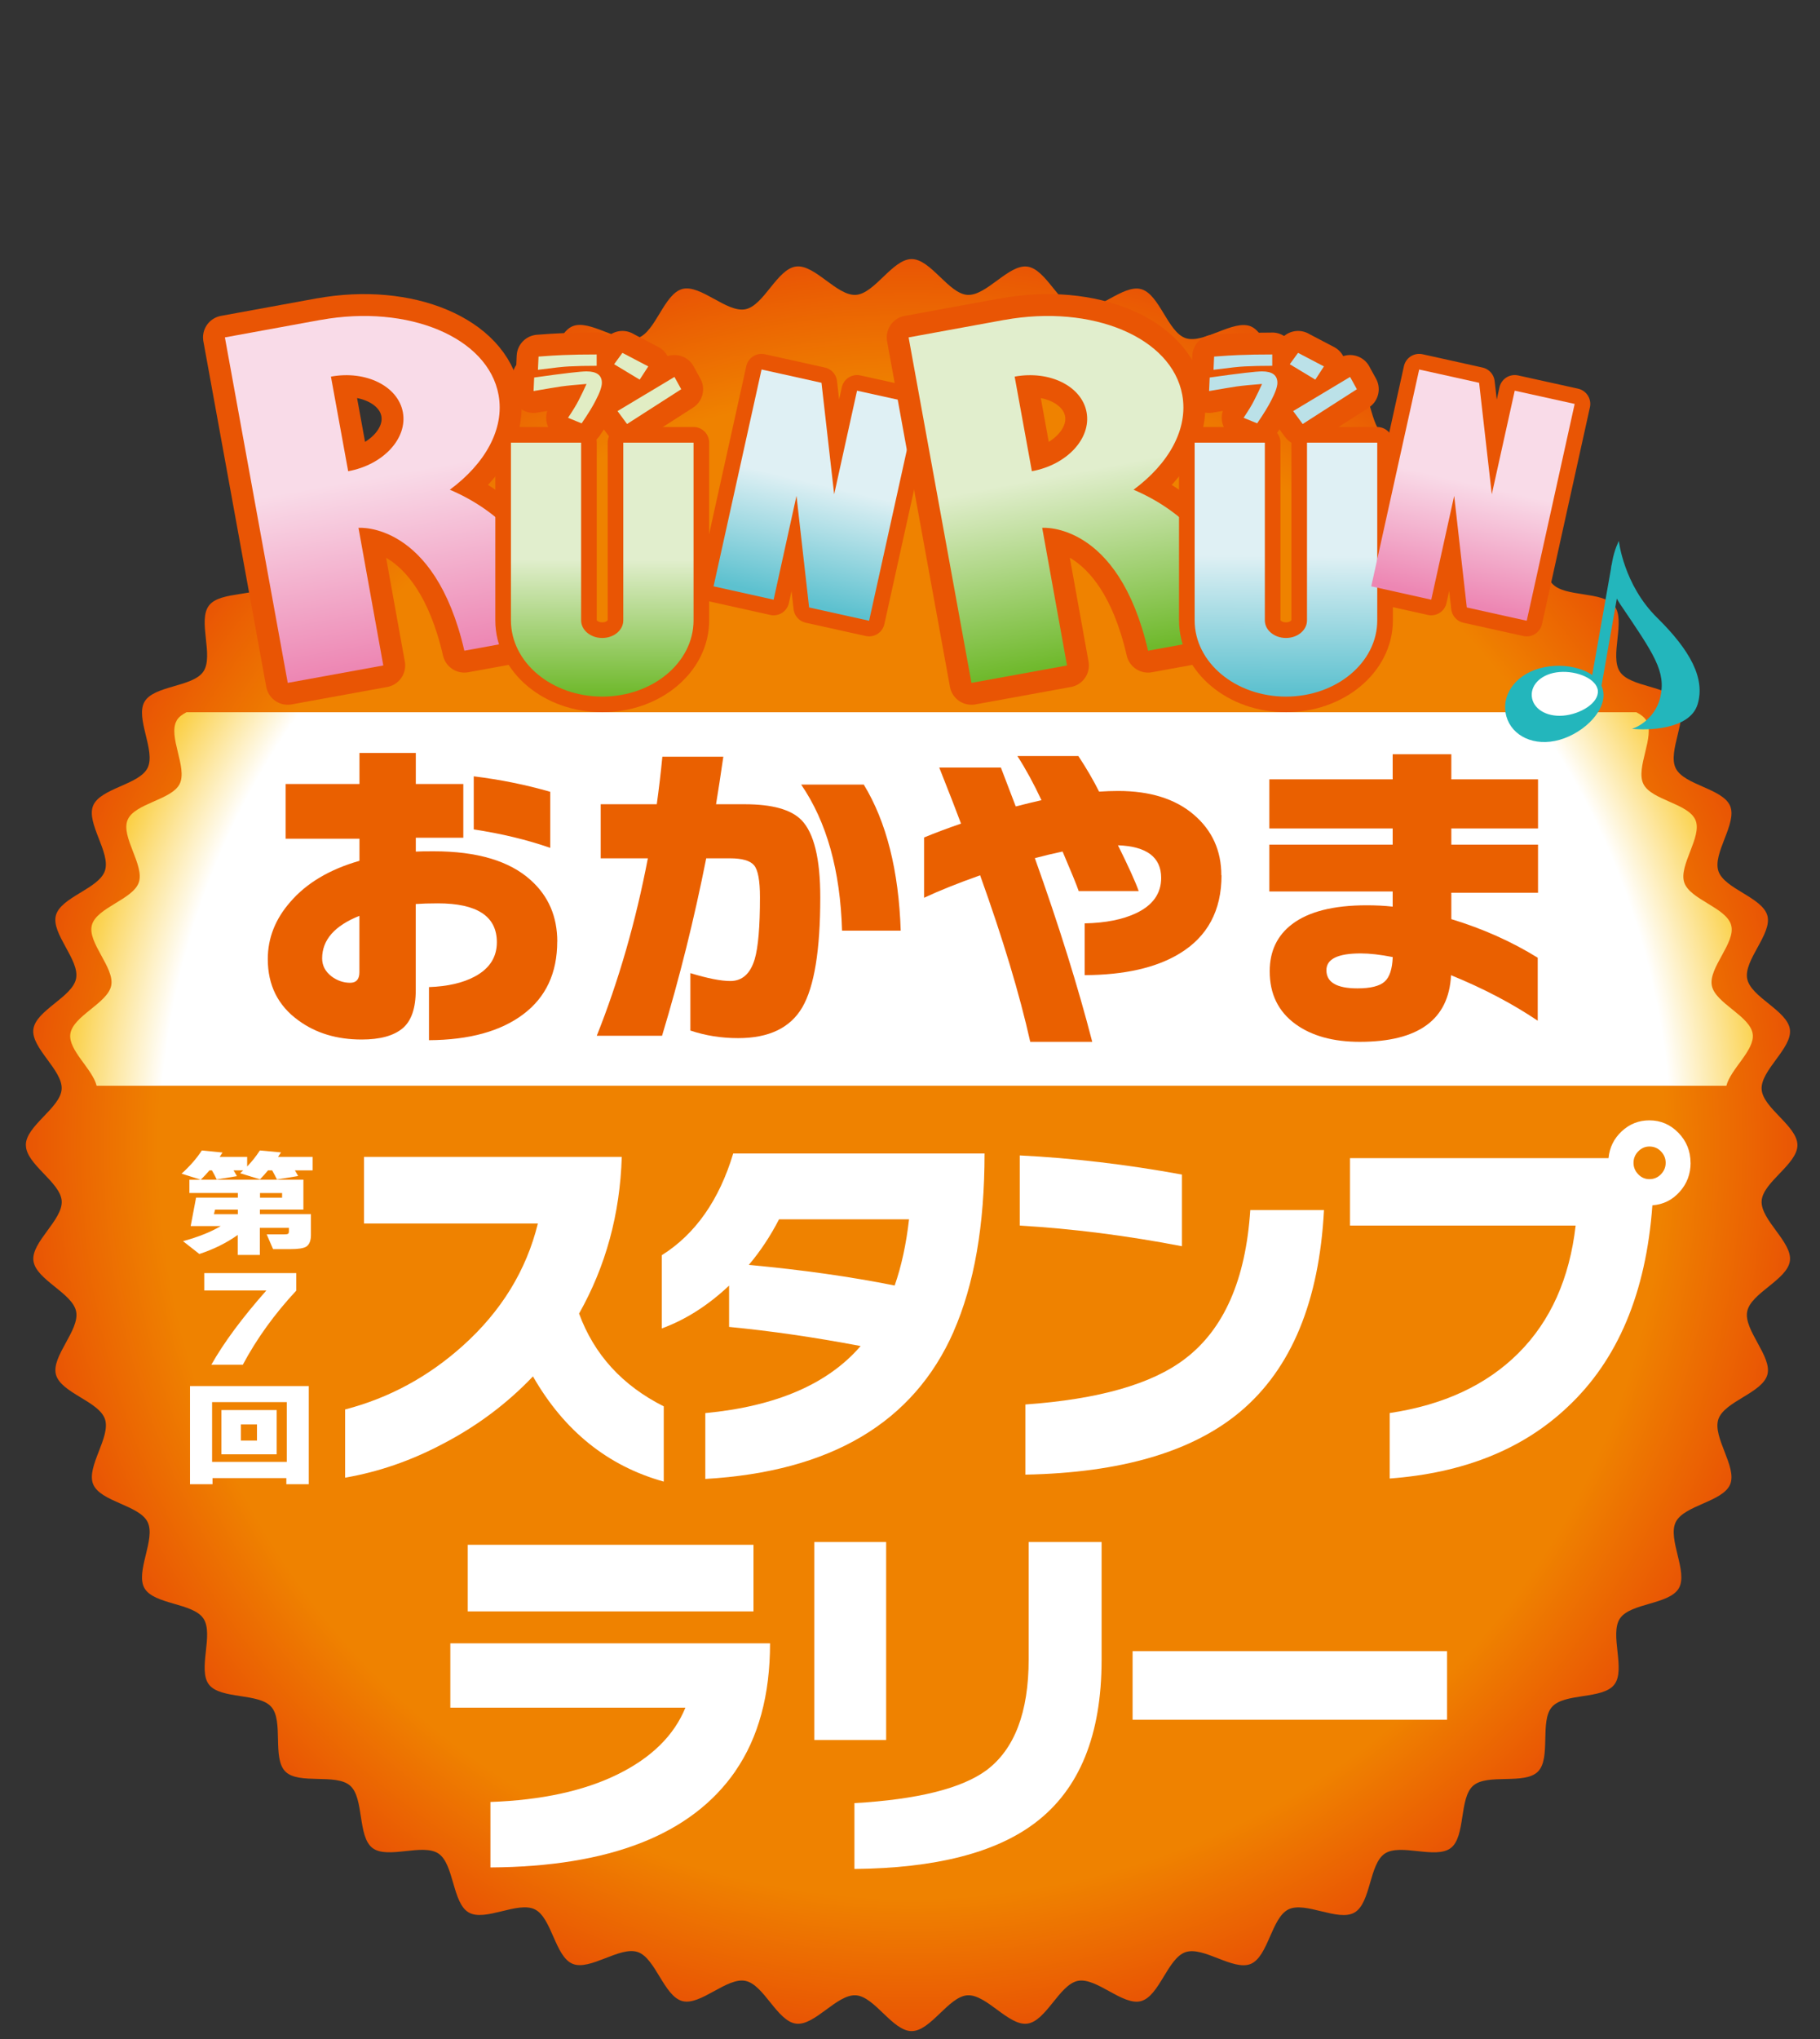
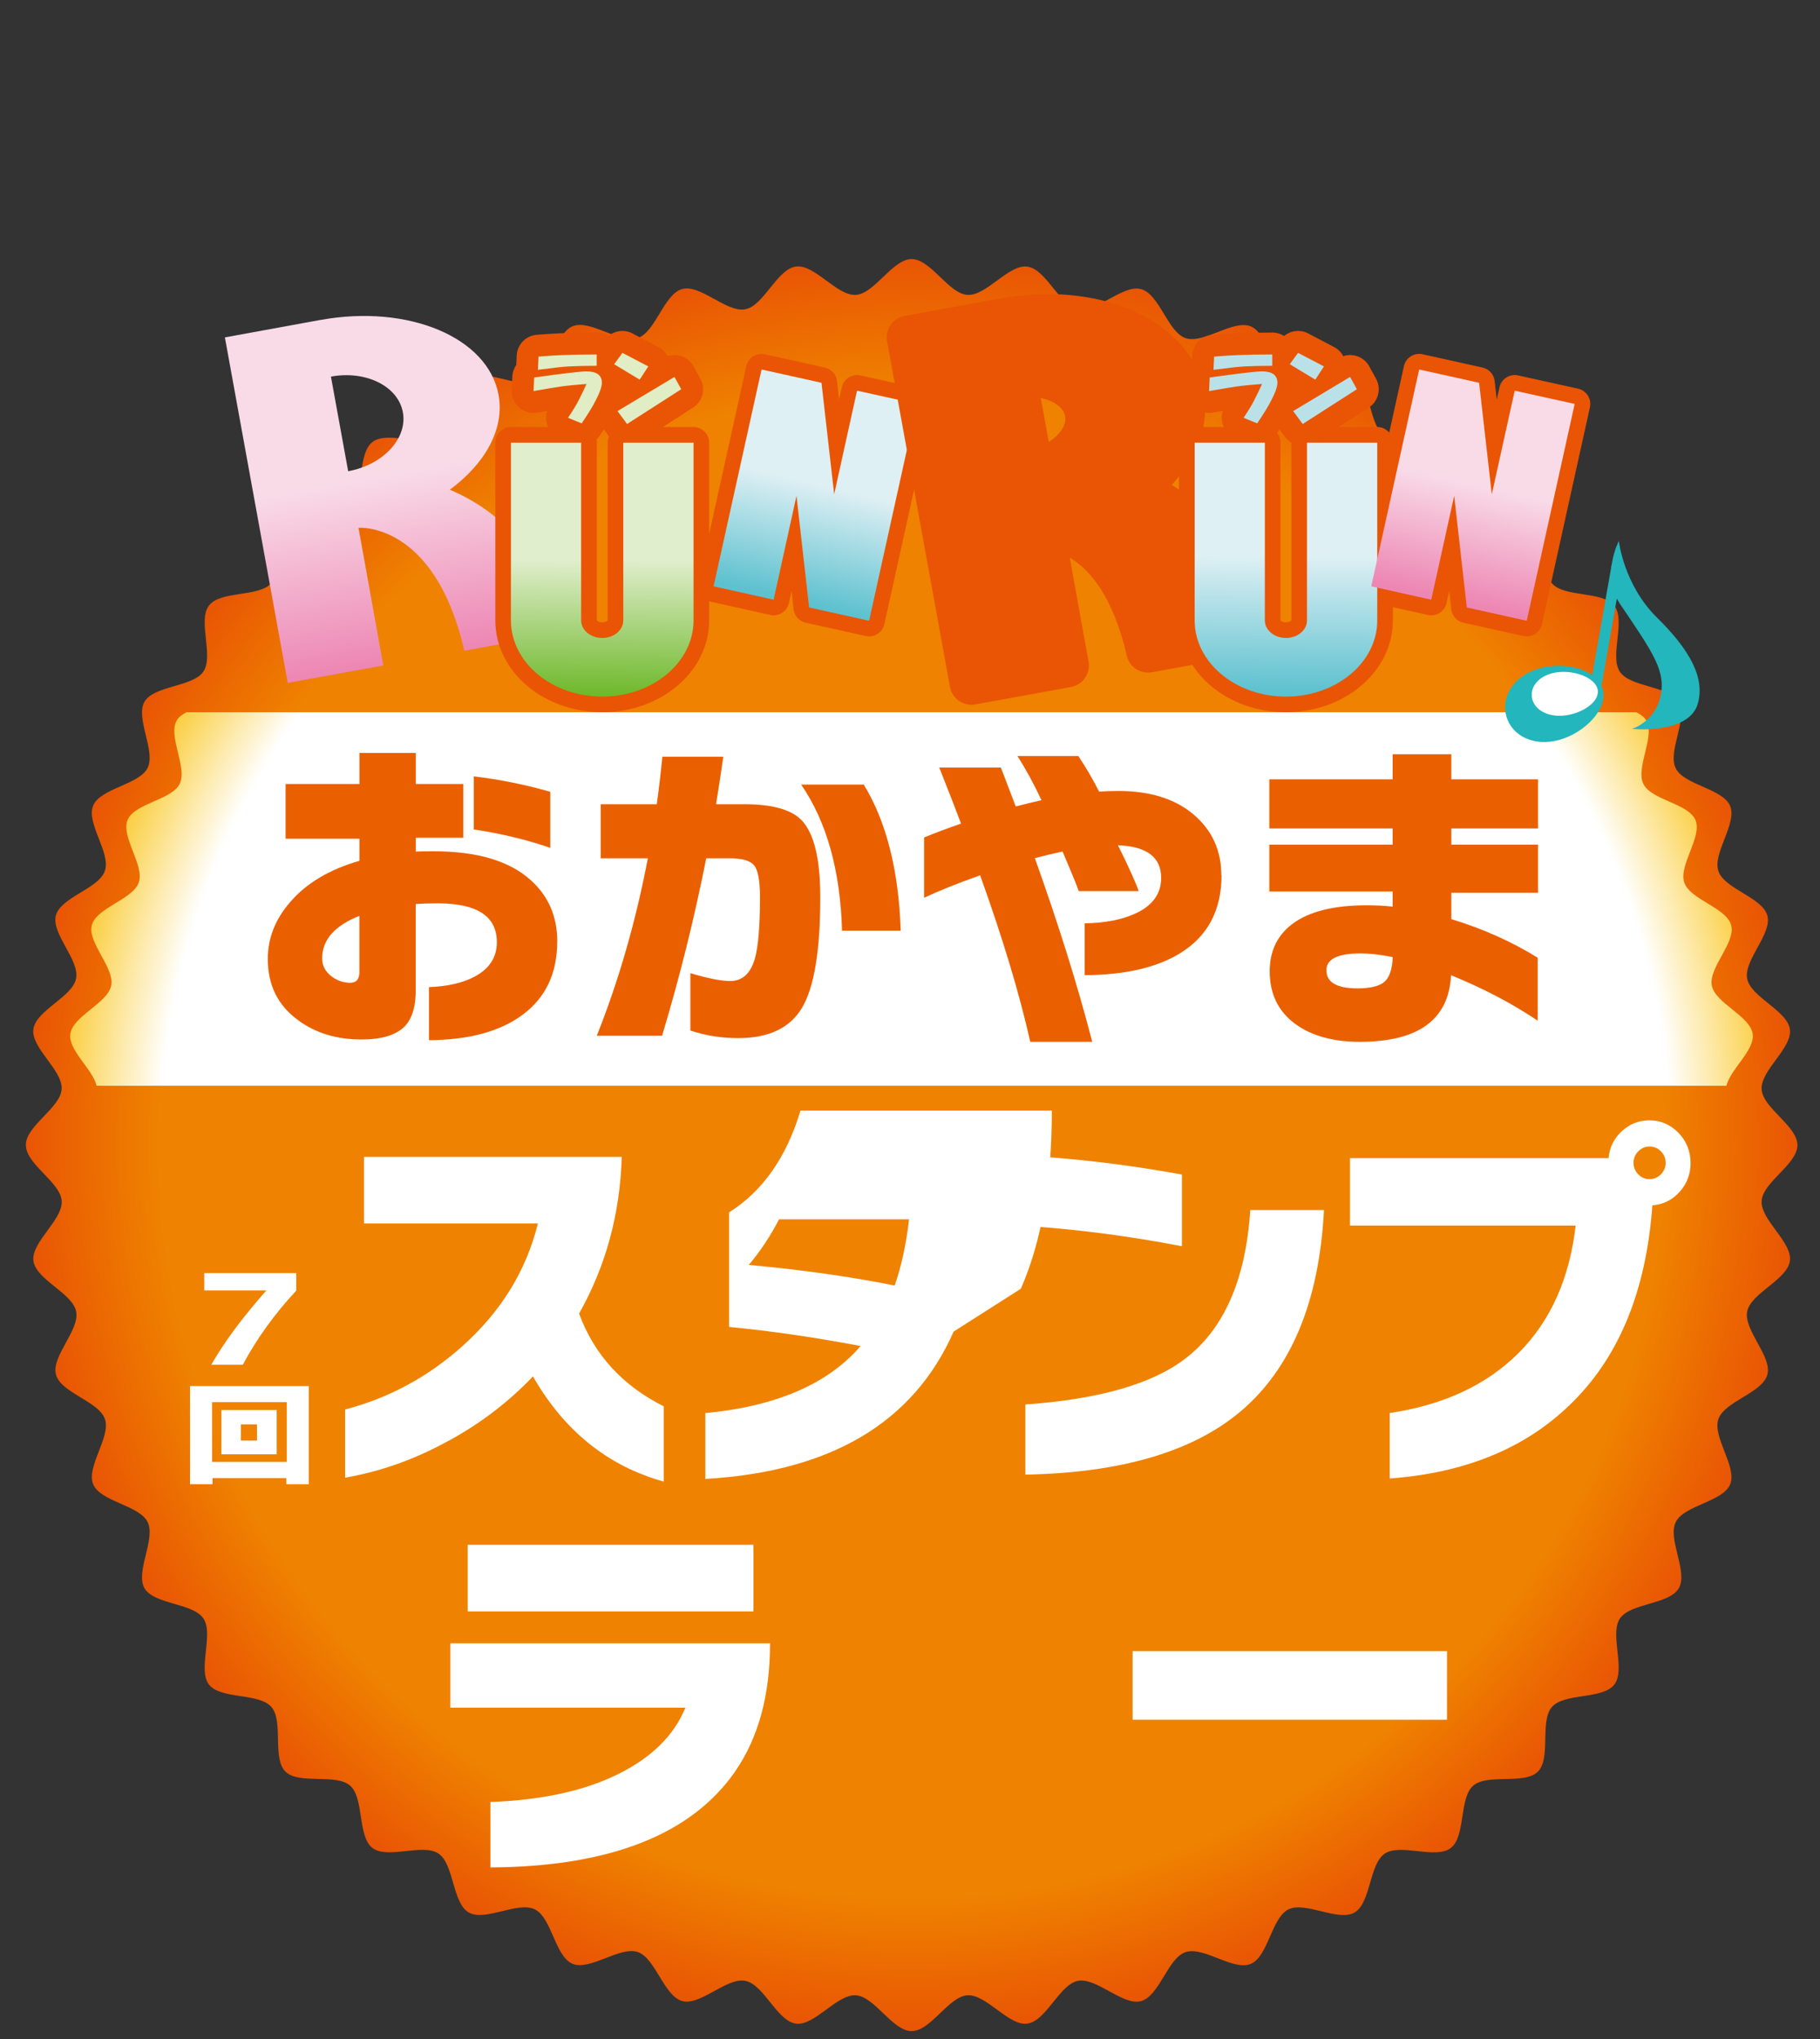
<svg xmlns="http://www.w3.org/2000/svg" xmlns:xlink="http://www.w3.org/1999/xlink" id="_レイヤー_1" viewBox="0 0 300 336">
  <rect x="0" y="0" width="300" height="336" fill="#333333" stroke="none" />
  <defs>
    <style>.cls-1{fill:url(#_名称未設定グラデーション_89);}.cls-2{stroke-width:7.21px;}.cls-2,.cls-3,.cls-4{fill:#e95504;stroke:#e95504;stroke-linecap:round;stroke-linejoin:round;}.cls-5{fill:#fff;}.cls-6{fill:url(#_名称未設定グラデーション_44);}.cls-3{stroke-width:5.15px;}.cls-7{fill:url(#_名称未設定グラデーション_89-2);}.cls-8{fill:url(#_名称未設定グラデーション_71);}.cls-9{fill:url(#_名称未設定グラデーション_71-2);}.cls-10{fill:url(#_名称未設定グラデーション_99-2);}.cls-11{fill:#e1edc4;}.cls-12{fill:#ea6000;}.cls-13{fill:#bbe1e8;}.cls-4{stroke-width:7.21px;}.cls-14{fill:url(#_名称未設定グラデーション_138);}.cls-15{fill:url(#_名称未設定グラデーション_99);}.cls-16{fill:#23b6bc;}</style>
    <radialGradient id="_名称未設定グラデーション_138" cx="150.25" cy="188.67" fx="150.25" fy="188.67" r="145.99" gradientUnits="userSpaceOnUse">
      <stop offset=".85" stop-color="#ef8200" />
      <stop offset="1" stop-color="#e95504" />
    </radialGradient>
    <radialGradient id="_名称未設定グラデーション_44" cx="150.87" cy="189.78" fx="150.87" fy="189.78" r="146.57" gradientUnits="userSpaceOnUse">
      <stop offset=".85" stop-color="#fff" />
      <stop offset="1" stop-color="#f9be00" />
    </radialGradient>
    <linearGradient id="_名称未設定グラデーション_71" x1="59.78" y1="52.32" x2="69.72" y2="108.48" gradientUnits="userSpaceOnUse">
      <stop offset=".46" stop-color="#f9dbe8" />
      <stop offset="1" stop-color="#ed86b3" />
    </linearGradient>
    <linearGradient id="_名称未設定グラデーション_89" x1="99.36" y1="73.29" x2="99.09" y2="114.41" gradientUnits="userSpaceOnUse">
      <stop offset=".46" stop-color="#e1eecd" />
      <stop offset="1" stop-color="#6fb92c" />
    </linearGradient>
    <linearGradient id="_名称未設定グラデーション_99" x1="138.67" y1="63.53" x2="130.34" y2="98.74" gradientUnits="userSpaceOnUse">
      <stop offset=".46" stop-color="#dff0f4" />
      <stop offset="1" stop-color="#5dc1cf" />
    </linearGradient>
    <linearGradient id="_名称未設定グラデーション_89-2" x1="172.01" y1="52.15" x2="182.49" y2="108.04" xlink:href="#_名称未設定グラデーション_89" />
    <linearGradient id="_名称未設定グラデーション_99-2" x1="212.07" y1="72.42" x2="211.8" y2="114.07" xlink:href="#_名称未設定グラデーション_99" />
    <linearGradient id="_名称未設定グラデーション_71-2" x1="246.91" y1="63.62" x2="238.85" y2="98.82" xlink:href="#_名称未設定グラデーション_71" />
  </defs>
  <path class="cls-14" d="m4.26,188.67c0-3.15,5.7-6.09,5.9-9.19.2-3.14-5.07-6.79-4.66-9.88.41-3.12,6.44-5.29,7.04-8.35.61-3.08-4.13-7.39-3.33-10.4.81-3.03,7.08-4.4,8.08-7.35,1.01-2.97-3.13-7.86-1.94-10.74,1.2-2.89,7.59-3.43,8.98-6.22,1.38-2.81-2.07-8.21-.51-10.9,1.56-2.71,7.97-2.4,9.71-4.99,1.74-2.6-.99-8.4.92-10.87,1.9-2.48,8.21-1.34,10.28-3.69,2.06-2.35.11-8.45,2.32-10.66,2.21-2.21,8.32-.27,10.67-2.33,2.35-2.06,1.2-8.37,3.68-10.27,2.47-1.9,8.28.83,10.88-.92,2.59-1.74,2.28-8.14,4.99-9.7,2.7-1.56,8.1,1.9,10.9.51,2.8-1.38,3.33-7.77,6.21-8.96,2.88-1.2,7.78,2.94,10.75,1.94,2.95-1,4.31-7.27,7.34-8.08,3.01-.8,7.32,3.95,10.4,3.34,3.05-.61,5.22-6.64,8.34-7.04,3.08-.41,6.73,4.87,9.87,4.67,3.1-.2,6.04-5.9,9.19-5.9s6.09,5.7,9.19,5.9c3.14.2,6.79-5.07,9.87-4.66,3.12.4,5.3,6.44,8.35,7.04,3.08.61,7.39-4.14,10.4-3.33,3.04.81,4.4,7.08,7.35,8.08,2.97,1,7.86-3.13,10.74-1.94,2.89,1.2,3.42,7.59,6.22,8.97,2.81,1.39,8.2-2.07,10.9-.51,2.71,1.56,2.4,7.97,4.99,9.71,2.6,1.74,8.4-.98,10.87.92,2.48,1.91,1.34,8.22,3.69,10.28,2.36,2.06,8.46.12,10.67,2.33,2.2,2.21.25,8.31,2.32,10.66,2.06,2.35,8.37,1.21,10.28,3.69,1.9,2.47-.83,8.28.91,10.87,1.73,2.59,8.14,2.29,9.71,5,1.56,2.69-1.9,8.09-.51,10.9,1.38,2.79,7.77,3.33,8.97,6.22,1.19,2.88-2.94,7.78-1.93,10.74,1,2.94,7.26,4.31,8.07,7.34.8,3.01-3.94,7.31-3.33,10.39.6,3.05,6.63,5.23,7.04,8.35.41,3.08-4.86,6.73-4.66,9.87.2,3.1,5.9,6.04,5.9,9.19s-5.7,6.09-5.9,9.19c-.2,3.14,5.07,6.79,4.66,9.87-.4,3.12-6.44,5.3-7.04,8.35-.61,3.08,4.13,7.4,3.33,10.4-.81,3.03-7.08,4.4-8.08,7.35-1.01,2.97,3.13,7.87,1.94,10.74-1.2,2.89-7.58,3.42-8.97,6.22-1.38,2.81,2.07,8.21.51,10.9-1.57,2.71-7.97,2.4-9.71,4.99-1.74,2.6.99,8.4-.92,10.88-1.9,2.48-8.21,1.34-10.28,3.69-2.06,2.35-.11,8.45-2.32,10.66-2.21,2.21-8.32.26-10.67,2.32-2.35,2.06-1.21,8.37-3.69,10.27-2.48,1.9-8.27-.82-10.88.92-2.59,1.74-2.28,8.14-4.99,9.71-2.7,1.56-8.1-1.9-10.9-.51-2.79,1.38-3.32,7.77-6.21,8.98-2.88,1.19-7.78-2.95-10.75-1.94-2.94,1-4.31,7.26-7.34,8.07-3.01.8-7.32-3.95-10.4-3.34-3.05.61-5.22,6.64-8.34,7.05-3.08.41-6.73-4.87-9.87-4.67-3.1.2-6.04,5.9-9.19,5.9s-6.09-5.7-9.19-5.9c-3.14-.2-6.79,5.07-9.87,4.67-3.12-.41-5.29-6.44-8.35-7.05-3.08-.61-7.39,4.13-10.39,3.33-3.03-.81-4.41-7.08-7.35-8.08-2.97-1-7.86,3.13-10.74,1.94-2.89-1.2-3.42-7.59-6.22-8.97-2.81-1.39-8.2,2.07-10.9.51-2.71-1.56-2.4-7.97-4.99-9.71-2.6-1.74-8.4.99-10.88-.92-2.48-1.91-1.34-8.21-3.68-10.27-2.36-2.06-8.46-.12-10.67-2.32-2.21-2.21-.26-8.32-2.32-10.66-2.06-2.34-8.37-1.21-10.28-3.68-1.9-2.47.83-8.28-.91-10.88-1.73-2.59-8.14-2.28-9.71-4.99-1.56-2.7,1.9-8.1.51-10.91-1.38-2.79-7.77-3.33-8.97-6.22-1.19-2.88,2.94-7.78,1.94-10.74-1-2.94-7.27-4.31-8.08-7.34-.8-3.01,3.94-7.31,3.33-10.39-.6-3.05-6.63-5.23-7.04-8.35-.4-3.08,4.86-6.73,4.66-9.87-.2-3.1-5.9-6.04-5.9-9.19Z" />
  <path class="cls-5" d="m109.41,244.15c-9.22-2.57-16.41-8.35-21.56-17.34-4.28,4.5-9.26,8.22-14.95,11.17-5.19,2.74-10.53,4.58-16.01,5.52v-11.24c7.23-1.88,13.68-5.37,19.37-10.47,6.35-5.69,10.49-12.42,12.4-20.17h-28.66v-10.98h42.49c-.29,9.42-2.64,18.03-7.04,25.82,2.49,6.77,7.14,11.86,13.96,15.29v12.39Z" />
-   <path class="cls-5" d="m157.19,219.43c-6.6,14.99-20.25,23.08-40.93,24.28v-10.85c11.67-1.11,20.21-4.79,25.6-11.05-7.68-1.46-14.91-2.5-21.68-3.15v-6.81c-3.45,3.25-7.14,5.61-11.09,7.06v-12.07c5.52-3.47,9.45-9.06,11.77-16.76h41.43c0,11.82-1.7,21.6-5.11,29.35Zm-9.72-7.58c1.12-3.21,1.91-6.85,2.37-10.92h-21.43c-1.41,2.74-3.07,5.25-4.98,7.51,8.8.81,16.82,1.95,24.05,3.4Z" />
+   <path class="cls-5" d="m157.19,219.43c-6.6,14.99-20.25,23.08-40.93,24.28v-10.85c11.67-1.11,20.21-4.79,25.6-11.05-7.68-1.46-14.91-2.5-21.68-3.15v-6.81v-12.07c5.52-3.47,9.45-9.06,11.77-16.76h41.43c0,11.82-1.7,21.6-5.11,29.35Zm-9.72-7.58c1.12-3.21,1.91-6.85,2.37-10.92h-21.43c-1.41,2.74-3.07,5.25-4.98,7.51,8.8.81,16.82,1.95,24.05,3.4Z" />
  <path class="cls-5" d="m194.82,205.36c-9.14-1.76-18.05-2.89-26.73-3.4v-11.56c8.68.43,17.59,1.48,26.73,3.15v11.82Zm23.42-5.97c-.79,15.07-5.38,26.14-13.77,33.21-7.89,6.64-19.71,10.1-35.45,10.4v-11.56c12.09-.86,20.85-3.36,26.29-7.51,6.44-4.88,10.03-13.06,10.78-24.53h12.15Z" />
  <path class="cls-5" d="m278.67,191.62c0,1.84-.6,3.44-1.81,4.78-1.21,1.35-2.7,2.09-4.49,2.22-1.04,14.43-5.71,25.52-14.02,33.27-7.35,6.94-17.11,10.85-29.28,11.75v-10.79c8.89-1.33,15.97-4.62,21.24-9.89,5.27-5.27,8.41-12.27,9.41-21h-37.19v-11.11h42.61c.17-1.76.89-3.23,2.18-4.43,1.29-1.2,2.8-1.8,4.55-1.8,1.87,0,3.47.69,4.8,2.06s1.99,3.02,1.99,4.95Zm-4.11,0c0-.73-.26-1.36-.78-1.89-.52-.54-1.15-.8-1.9-.8-.71,0-1.32.27-1.84.8s-.78,1.17-.78,1.89.26,1.36.78,1.89c.52.54,1.13.8,1.84.8.75,0,1.38-.27,1.9-.8.52-.54.78-1.17.78-1.89Z" />
  <path class="cls-5" d="m121.21,291.87c-7.23,10.45-20.68,15.73-40.37,15.86v-10.79c8.43-.3,15.43-1.82,20.99-4.56,5.56-2.74,9.28-6.4,11.15-10.98h-38.75v-10.6h52.7c0,8.52-1.91,15.54-5.73,21.07Zm2.99-26.33h-47.1v-10.98h47.1v10.98Z" />
-   <path class="cls-5" d="m146.07,286.73h-11.84v-32.63h11.84v32.63Zm35.51-13.17c0,12.33-3.63,21.26-10.9,26.78-6.52,4.97-16.47,7.51-29.84,7.64v-10.85c10.38-.6,17.63-2.4,21.74-5.4,4.65-3.47,6.98-9.57,6.98-18.3v-19.33h12.02v19.46Z" />
  <path class="cls-5" d="m238.52,283.39h-51.83v-11.3h51.83v11.3Z" />
  <path class="cls-6" d="m29.13,118.73c-1.5,2.58,1.81,7.75.49,10.44-1.32,2.67-7.45,3.19-8.59,5.95-1.15,2.76,2.82,7.45,1.85,10.29-.96,2.82-6.96,4.13-7.74,7.04-.77,2.88,3.78,7.01,3.19,9.96-.58,2.92-6.36,5.01-6.74,8-.35,2.65,3.65,5.73,4.34,8.51h268.64c.69-2.77,4.69-5.86,4.34-8.51-.39-2.99-6.17-5.07-6.74-7.99-.58-2.95,3.97-7.08,3.19-9.95-.77-2.9-6.77-4.21-7.73-7.03-.97-2.84,2.99-7.54,1.85-10.29-1.15-2.77-7.27-3.28-8.59-5.96-1.33-2.69,1.98-7.86.49-10.44-.34-.59-.94-1.02-1.65-1.38H30.74c-.7.35-1.28.78-1.62,1.36Z" />
  <path class="cls-12" d="m91.85,155.16c0,5.18-1.87,9.18-5.6,11.98-3.73,2.81-8.91,4.23-15.54,4.27v-8.75c3.08-.11,5.6-.69,7.55-1.74,2.43-1.3,3.64-3.19,3.64-5.65,0-4.27-3.24-6.41-9.73-6.41-1.45,0-2.66.04-3.64.11v14.18c0,3.01-.73,5.12-2.2,6.33-1.47,1.21-3.7,1.82-6.71,1.82-4.09,0-7.57-1.05-10.43-3.15-3.37-2.43-5.05-5.8-5.05-10.11,0-3.44,1.23-6.58,3.7-9.4,2.68-3.12,6.49-5.38,11.41-6.79v-3.64h-12.17v-9.02h12.17v-5.11h9.29v5.11h7.83v8.86h-7.83v2.28c.65-.04,1.63-.05,2.94-.05,7.17,0,12.52,1.59,16.03,4.78,2.9,2.61,4.35,5.98,4.35,10.11Zm-32.61,5.05v-9.29c-4.09,1.63-6.14,3.97-6.14,7.01,0,1.2.53,2.19,1.58,2.99.94.69,1.96,1.03,3.04,1.03,1.01,0,1.52-.58,1.52-1.74Zm31.46-20.49c-3.84-1.34-8.04-2.35-12.61-3.04v-8.75c4.42.54,8.62,1.4,12.61,2.55v9.24Z" />
  <path class="cls-12" d="m135.21,147.87c0,8.7-.99,14.74-2.96,18.12-1.98,3.39-5.5,5.08-10.57,5.08-2.79,0-5.42-.42-7.88-1.25v-9.46c2.86.87,5.05,1.3,6.58,1.3,1.96,0,3.3-1.2,4.02-3.59.58-1.96.87-5.36.87-10.22,0-2.75-.33-4.51-.98-5.27-.65-.76-1.97-1.14-3.97-1.14h-3.91c-1.96,9.89-4.38,19.64-7.28,29.24h-10.76c3.62-9.09,6.43-18.84,8.42-29.24h-7.77v-8.91h9.24c.36-2.61.67-5.22.92-7.83h10.05c-.43,2.97-.83,5.58-1.2,7.83h4.73c4.53,0,7.64.87,9.35,2.61,2.07,2.14,3.1,6.38,3.1,12.72Zm13.26,5.49h-9.67c-.29-9.93-2.54-17.95-6.74-24.07h10.32c3.73,6.12,5.76,14.15,6.09,24.07Z" />
  <path class="cls-12" d="m201.35,144.23c0,5.83-2.32,10.14-6.96,12.93-3.84,2.32-9.04,3.5-15.6,3.53v-8.53c3.44-.07,6.27-.63,8.48-1.68,2.75-1.3,4.13-3.24,4.13-5.81,0-3.41-2.37-5.2-7.12-5.38,1.74,3.51,2.88,6.03,3.42,7.55h-9.89c-.36-1.05-1.25-3.22-2.66-6.52-1.56.33-3.08.69-4.57,1.09,3.95,11.05,7.1,21.14,9.46,30.27h-10.22c-1.74-7.79-4.49-16.94-8.26-27.44-3.59,1.27-6.67,2.5-9.24,3.7v-9.94c1.96-.8,3.99-1.56,6.09-2.28-.73-1.96-1.92-5.04-3.59-9.24h10.16c.11.29.92,2.43,2.45,6.41,1.56-.4,2.97-.74,4.24-1.03-1.27-2.72-2.59-5.14-3.97-7.28h10.05c1.34,2.03,2.48,3.99,3.42,5.87,1.05-.07,2.1-.11,3.15-.11,5.25,0,9.4,1.3,12.44,3.89,3.04,2.59,4.56,5.93,4.56,10.03Z" />
  <path class="cls-12" d="m253.52,147.11h-14.29v4.35c5.22,1.59,9.96,3.71,14.24,6.36v10.38c-4.2-2.83-8.97-5.33-14.29-7.5-.36,7.32-5.38,10.98-15.05,10.98-4.38,0-7.92-.98-10.6-2.93-2.83-2.07-4.24-4.96-4.24-8.7,0-3.3,1.23-5.89,3.7-7.77,2.72-2.06,6.81-3.1,12.28-3.1,1.52,0,2.95.07,4.29.22v-2.5h-20.33v-7.72h20.33v-2.66h-20.33v-8.1h20.33v-4.13h9.67v4.13h14.29v8.1h-14.29v2.66h14.29v7.93Zm-23.96,10.6c-2.03-.4-3.79-.6-5.27-.6-3.77,0-5.65.92-5.65,2.77,0,1.99,1.7,2.99,5.11,2.99,2.14,0,3.62-.36,4.46-1.09.83-.72,1.29-2.08,1.36-4.08Z" />
  <polygon class="cls-16" points="263.98 113.03 262.19 112.73 265.7 92.84 267.48 93.15 263.98 113.03" />
  <path class="cls-16" d="m264.18,113.54c.92,3.26-2.92,7.18-7.1,8.37-4.19,1.19-7.86-.62-8.78-3.87-.92-3.26,1.27-6.71,5.45-7.9,4.18-1.18,9.51.14,10.43,3.4Z" />
  <path class="cls-5" d="m263.38,113.85c.16,1.99-2.86,3.85-5.73,4.08-2.87.23-5.01-1.22-5.16-3.21-.16-1.99,1.72-3.76,4.59-3.98,2.87-.23,6.15,1.12,6.31,3.12Z" />
  <path class="cls-16" d="m266.85,89.13s-3,5.67.18,10.38c5.63,8.32,7.65,11.16,6.63,15.44-.93,3.89-4.6,5.25-4.73,5.14,2.45.27,9.61.24,10.9-4.05,1.27-4.22-1.18-8.84-6.69-14.26-5.51-5.42-6.3-12.65-6.3-12.65Z" />
-   <path class="cls-5" d="m39.21,203.49c-1.87,1.33-3.99,2.38-6.35,3.15l-2.69-2.11c2.54-.7,4.61-1.52,6.21-2.49h-4.95l.89-4.69h6.89v-.76h-7.99v-2.18h1.89l-3.18-1.01c1.37-1.23,2.48-2.5,3.34-3.82l3.41.34c-.14.23-.3.47-.47.72h4.53v1.58c.76-.78,1.46-1.66,2.1-2.64l3.48.32c-.09.15-.26.4-.49.74h5.7v2.22h-2.92c.09.16.27.47.54.93l-3.5.57c-.25-.51-.51-1.01-.79-1.5h-.68c-.48.58-.93,1.08-1.33,1.48l-3.27-1.01c.2-.18.37-.34.51-.47h-1.59c.12.19.31.51.56.95l-3.34.55c-.23-.51-.5-1.01-.79-1.5h-.4c-.45.53-.93,1.04-1.43,1.54h16.91v4.92h-7.17v.76h8.41v3.42c0,.97-.27,1.62-.79,1.94-.45.27-1.32.4-2.62.4h-2.83l-1.05-2.43h2.87c.31,0,.52-.03.63-.08.11-.06.16-.21.16-.46v-.53h-4.79v4.46h-3.64v-3.3Zm0-3.4v-.76h-3.76l-.19.76h3.95Zm7.29-2.73v-.76h-3.64v.76h3.64Z" />
  <path class="cls-5" d="m48.83,212.68c-3.58,3.85-6.52,7.92-8.81,12.22h-5.19c2.07-3.67,5.1-7.75,9.07-12.24h-10.23v-2.87h15.16v2.88Z" />
  <path class="cls-5" d="m50.89,244.58h-3.69v-1.01h-12.17v1.01h-3.71v-16.17h19.58v16.17Zm-3.62-3.68v-9.85h-12.31v9.85h12.31Zm-1.66-1.25h-9.11v-7.29h9.11v7.29Zm-3.25-2.26v-2.66h-2.66v2.66h2.66Z" />
-   <path class="cls-4" d="m74.15,80.7c5.81-4.29,9.05-10.01,8.03-15.62-1.72-9.47-14.85-14.98-29.32-12.36h-.04s-15.75,2.88-15.75,2.88l10.36,56.93,15.75-2.87-4.09-22.68s12.54-1.08,17.45,20.25l15.75-2.87c-2.49-13.68-10.45-20.38-18.14-23.66Zm-19.6-18.64c5.77-1.06,11.08,1.58,11.86,5.89.78,4.31-3.25,8.65-9.02,9.7l-2.84-15.59Z" />
  <path class="cls-8" d="m74.15,80.7c5.81-4.29,9.05-10.01,8.03-15.62-1.72-9.47-14.85-14.98-29.32-12.36h-.04s-15.75,2.88-15.75,2.88l10.36,56.93,15.75-2.87-4.09-22.68s12.54-1.08,17.45,20.25l15.75-2.87c-2.49-13.68-10.45-20.38-18.14-23.66Zm-19.6-18.64c5.77-1.06,11.08,1.58,11.86,5.89.78,4.31-3.25,8.65-9.02,9.7l-2.84-15.59Z" />
  <path class="cls-3" d="m114.32,102.23c0,6.94-6.74,12.56-15.05,12.56s-15.05-5.62-15.05-12.56v-29.29h11.57v29.29c0,1.61,1.56,2.9,3.48,2.9s3.47-1.29,3.47-2.9v-29.29h11.58v29.29Z" />
  <path class="cls-2" d="m95.86,69.76l-2.23-.91c.81-1.22,1.39-2.16,1.73-2.84.47-.91.91-1.83,1.32-2.74-1.76.14-3.15.27-4.16.41-.91.14-2.44.39-4.57.76l.1-2.23c4.8-.68,7.68-1.01,8.62-1.01,1.69,0,2.54.63,2.54,1.88,0,.64-.34,1.61-1.01,2.89-.47.95-1.25,2.22-2.33,3.8Zm2.49-11.36v1.88c-1.69,0-3.2.03-4.51.1-.85.03-2.57.22-5.17.56l.1-2.18c1.73-.13,3.06-.22,4.01-.25,1.66-.07,3.52-.1,5.58-.1Z" />
  <path class="cls-2" d="m102.6,58.15l4.26,2.23-1.42,2.18-4.21-2.54,1.37-1.88Zm8.57,3.96l1.12,2.03-8.93,5.73-1.57-2.13,9.39-5.63Z" />
  <path class="cls-1" d="m114.32,102.23c0,6.94-6.74,12.56-15.05,12.56s-15.05-5.62-15.05-12.56v-29.29h11.57v29.29c0,1.61,1.56,2.9,3.48,2.9s3.47-1.29,3.47-2.9v-29.29h11.58v29.29Z" />
  <path class="cls-11" d="m95.86,69.76l-2.23-.91c.81-1.22,1.39-2.16,1.73-2.84.47-.91.91-1.83,1.32-2.74-1.76.14-3.15.27-4.16.41-.91.14-2.44.39-4.57.76l.1-2.23c4.8-.68,7.68-1.01,8.62-1.01,1.69,0,2.54.63,2.54,1.88,0,.64-.34,1.61-1.01,2.89-.47.95-1.25,2.22-2.33,3.8Zm2.49-11.36v1.88c-1.69,0-3.2.03-4.51.1-.85.03-2.57.22-5.17.56l.1-2.18c1.73-.13,3.06-.22,4.01-.25,1.66-.07,3.52-.1,5.58-.1Z" />
  <path class="cls-11" d="m102.6,58.15l4.26,2.23-1.42,2.18-4.21-2.54,1.37-1.88Zm8.57,3.96l1.12,2.03-8.93,5.73-1.57-2.13,9.39-5.63Z" />
  <polygon class="cls-3" points="141.27 64.38 137.5 81.45 135.41 63.08 129.02 61.66 125.53 60.89 117.62 96.62 127.52 98.82 131.29 81.71 133.37 100.1 139.77 101.52 143.26 102.29 151.16 66.56 141.27 64.38" />
  <polygon class="cls-15" points="141.27 64.38 137.5 81.45 135.41 63.08 129.02 61.66 125.53 60.89 117.62 96.62 127.52 98.82 131.29 81.71 133.37 100.1 139.77 101.52 143.26 102.29 151.16 66.56 141.27 64.38" />
  <path class="cls-4" d="m186.85,80.7c5.81-4.29,9.05-10.01,8.03-15.62-1.72-9.47-14.85-14.98-29.32-12.36h-.04s-15.75,2.88-15.75,2.88l10.36,56.93,15.75-2.87-4.09-22.68s12.54-1.08,17.45,20.25l15.75-2.87c-2.5-13.68-10.45-20.38-18.14-23.66Zm-19.6-18.64c5.77-1.06,11.08,1.58,11.86,5.89.78,4.31-3.25,8.65-9.02,9.7l-2.84-15.59Z" />
-   <path class="cls-7" d="m186.85,80.7c5.81-4.29,9.05-10.01,8.03-15.62-1.72-9.47-14.85-14.98-29.32-12.36h-.04s-15.75,2.88-15.75,2.88l10.36,56.93,15.75-2.87-4.09-22.68s12.54-1.08,17.45,20.25l15.75-2.87c-2.5-13.68-10.45-20.38-18.14-23.66Zm-19.6-18.64c5.77-1.06,11.08,1.58,11.86,5.89.78,4.31-3.25,8.65-9.02,9.7l-2.84-15.59Z" />
  <path class="cls-2" d="m207.22,69.76l-2.23-.91c.81-1.22,1.39-2.16,1.72-2.84.47-.91.91-1.83,1.32-2.74-1.76.14-3.15.27-4.16.41-.91.14-2.43.39-4.57.76l.1-2.23c4.8-.68,7.68-1.01,8.62-1.01,1.69,0,2.54.63,2.54,1.88,0,.64-.34,1.61-1.01,2.89-.47.95-1.25,2.22-2.33,3.8Zm2.49-11.36v1.88c-1.69,0-3.2.03-4.51.1-.85.03-2.57.22-5.17.56l.1-2.18c1.72-.13,3.06-.22,4.01-.25,1.66-.07,3.52-.1,5.58-.1Z" />
  <path class="cls-2" d="m213.97,58.15l4.26,2.23-1.42,2.18-4.21-2.54,1.37-1.88Zm8.57,3.96l1.12,2.03-8.93,5.73-1.57-2.13,9.39-5.63Z" />
  <path class="cls-13" d="m207.22,69.76l-2.23-.91c.81-1.22,1.39-2.16,1.72-2.84.47-.91.91-1.83,1.32-2.74-1.76.14-3.15.27-4.16.41-.91.14-2.43.39-4.57.76l.1-2.23c4.8-.68,7.68-1.01,8.62-1.01,1.69,0,2.54.63,2.54,1.88,0,.64-.34,1.61-1.01,2.89-.47.95-1.25,2.22-2.33,3.8Zm2.49-11.36v1.88c-1.69,0-3.2.03-4.51.1-.85.03-2.57.22-5.17.56l.1-2.18c1.72-.13,3.06-.22,4.01-.25,1.66-.07,3.52-.1,5.58-.1Z" />
  <path class="cls-13" d="m213.97,58.15l4.26,2.23-1.42,2.18-4.21-2.54,1.37-1.88Zm8.57,3.96l1.12,2.03-8.93,5.73-1.57-2.13,9.39-5.63Z" />
  <path class="cls-3" d="m227.02,102.23c0,6.94-6.74,12.56-15.05,12.56s-15.05-5.62-15.05-12.56v-29.29h11.57v29.29c0,1.61,1.56,2.9,3.48,2.9s3.47-1.29,3.47-2.9v-29.29h11.58v29.29Z" />
  <polygon class="cls-3" points="249.68 64.38 245.9 81.45 243.81 63.08 237.42 61.66 233.93 60.89 226.03 96.62 235.92 98.82 239.7 81.71 241.78 100.1 248.17 101.52 251.66 102.29 259.56 66.56 249.68 64.38" />
  <path class="cls-10" d="m227.02,102.23c0,6.94-6.74,12.56-15.05,12.56s-15.05-5.62-15.05-12.56v-29.29h11.57v29.29c0,1.61,1.56,2.9,3.48,2.9s3.47-1.29,3.47-2.9v-29.29h11.58v29.29Z" />
  <polygon class="cls-9" points="249.68 64.38 245.9 81.45 243.81 63.08 237.42 61.66 233.93 60.89 226.03 96.62 235.92 98.82 239.7 81.71 241.78 100.1 248.17 101.52 251.66 102.29 259.56 66.56 249.68 64.38" />
</svg>